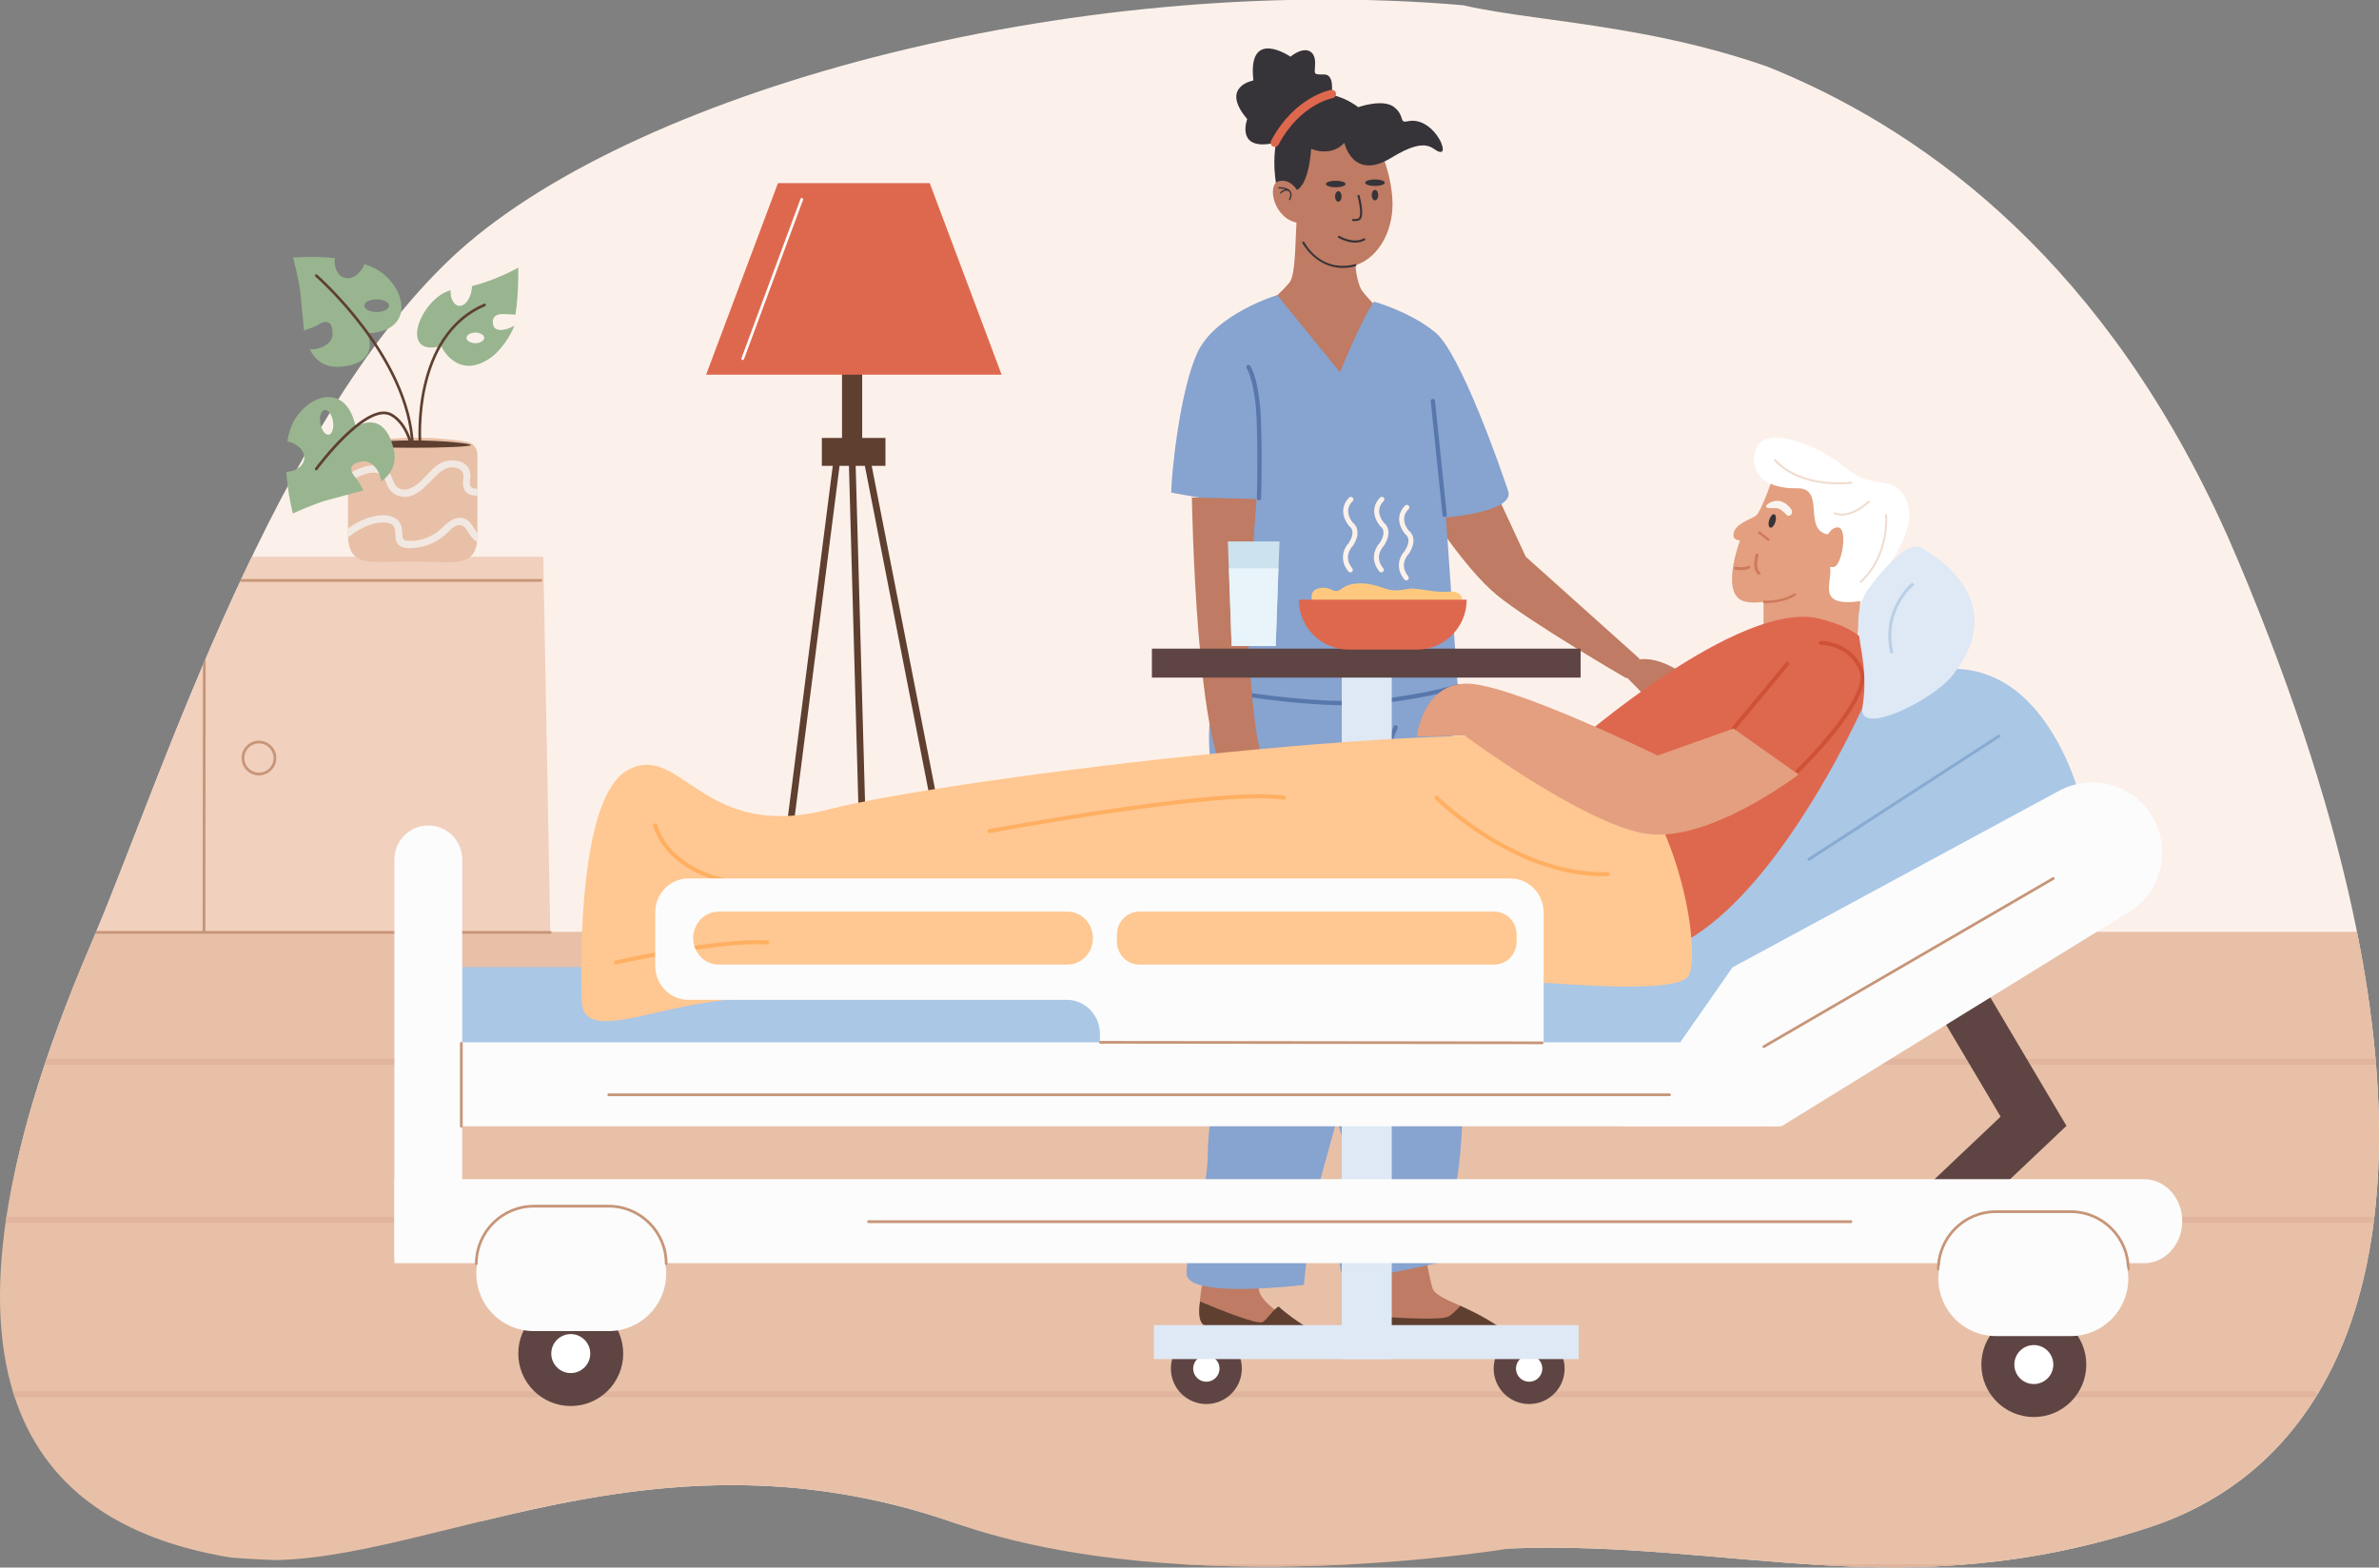
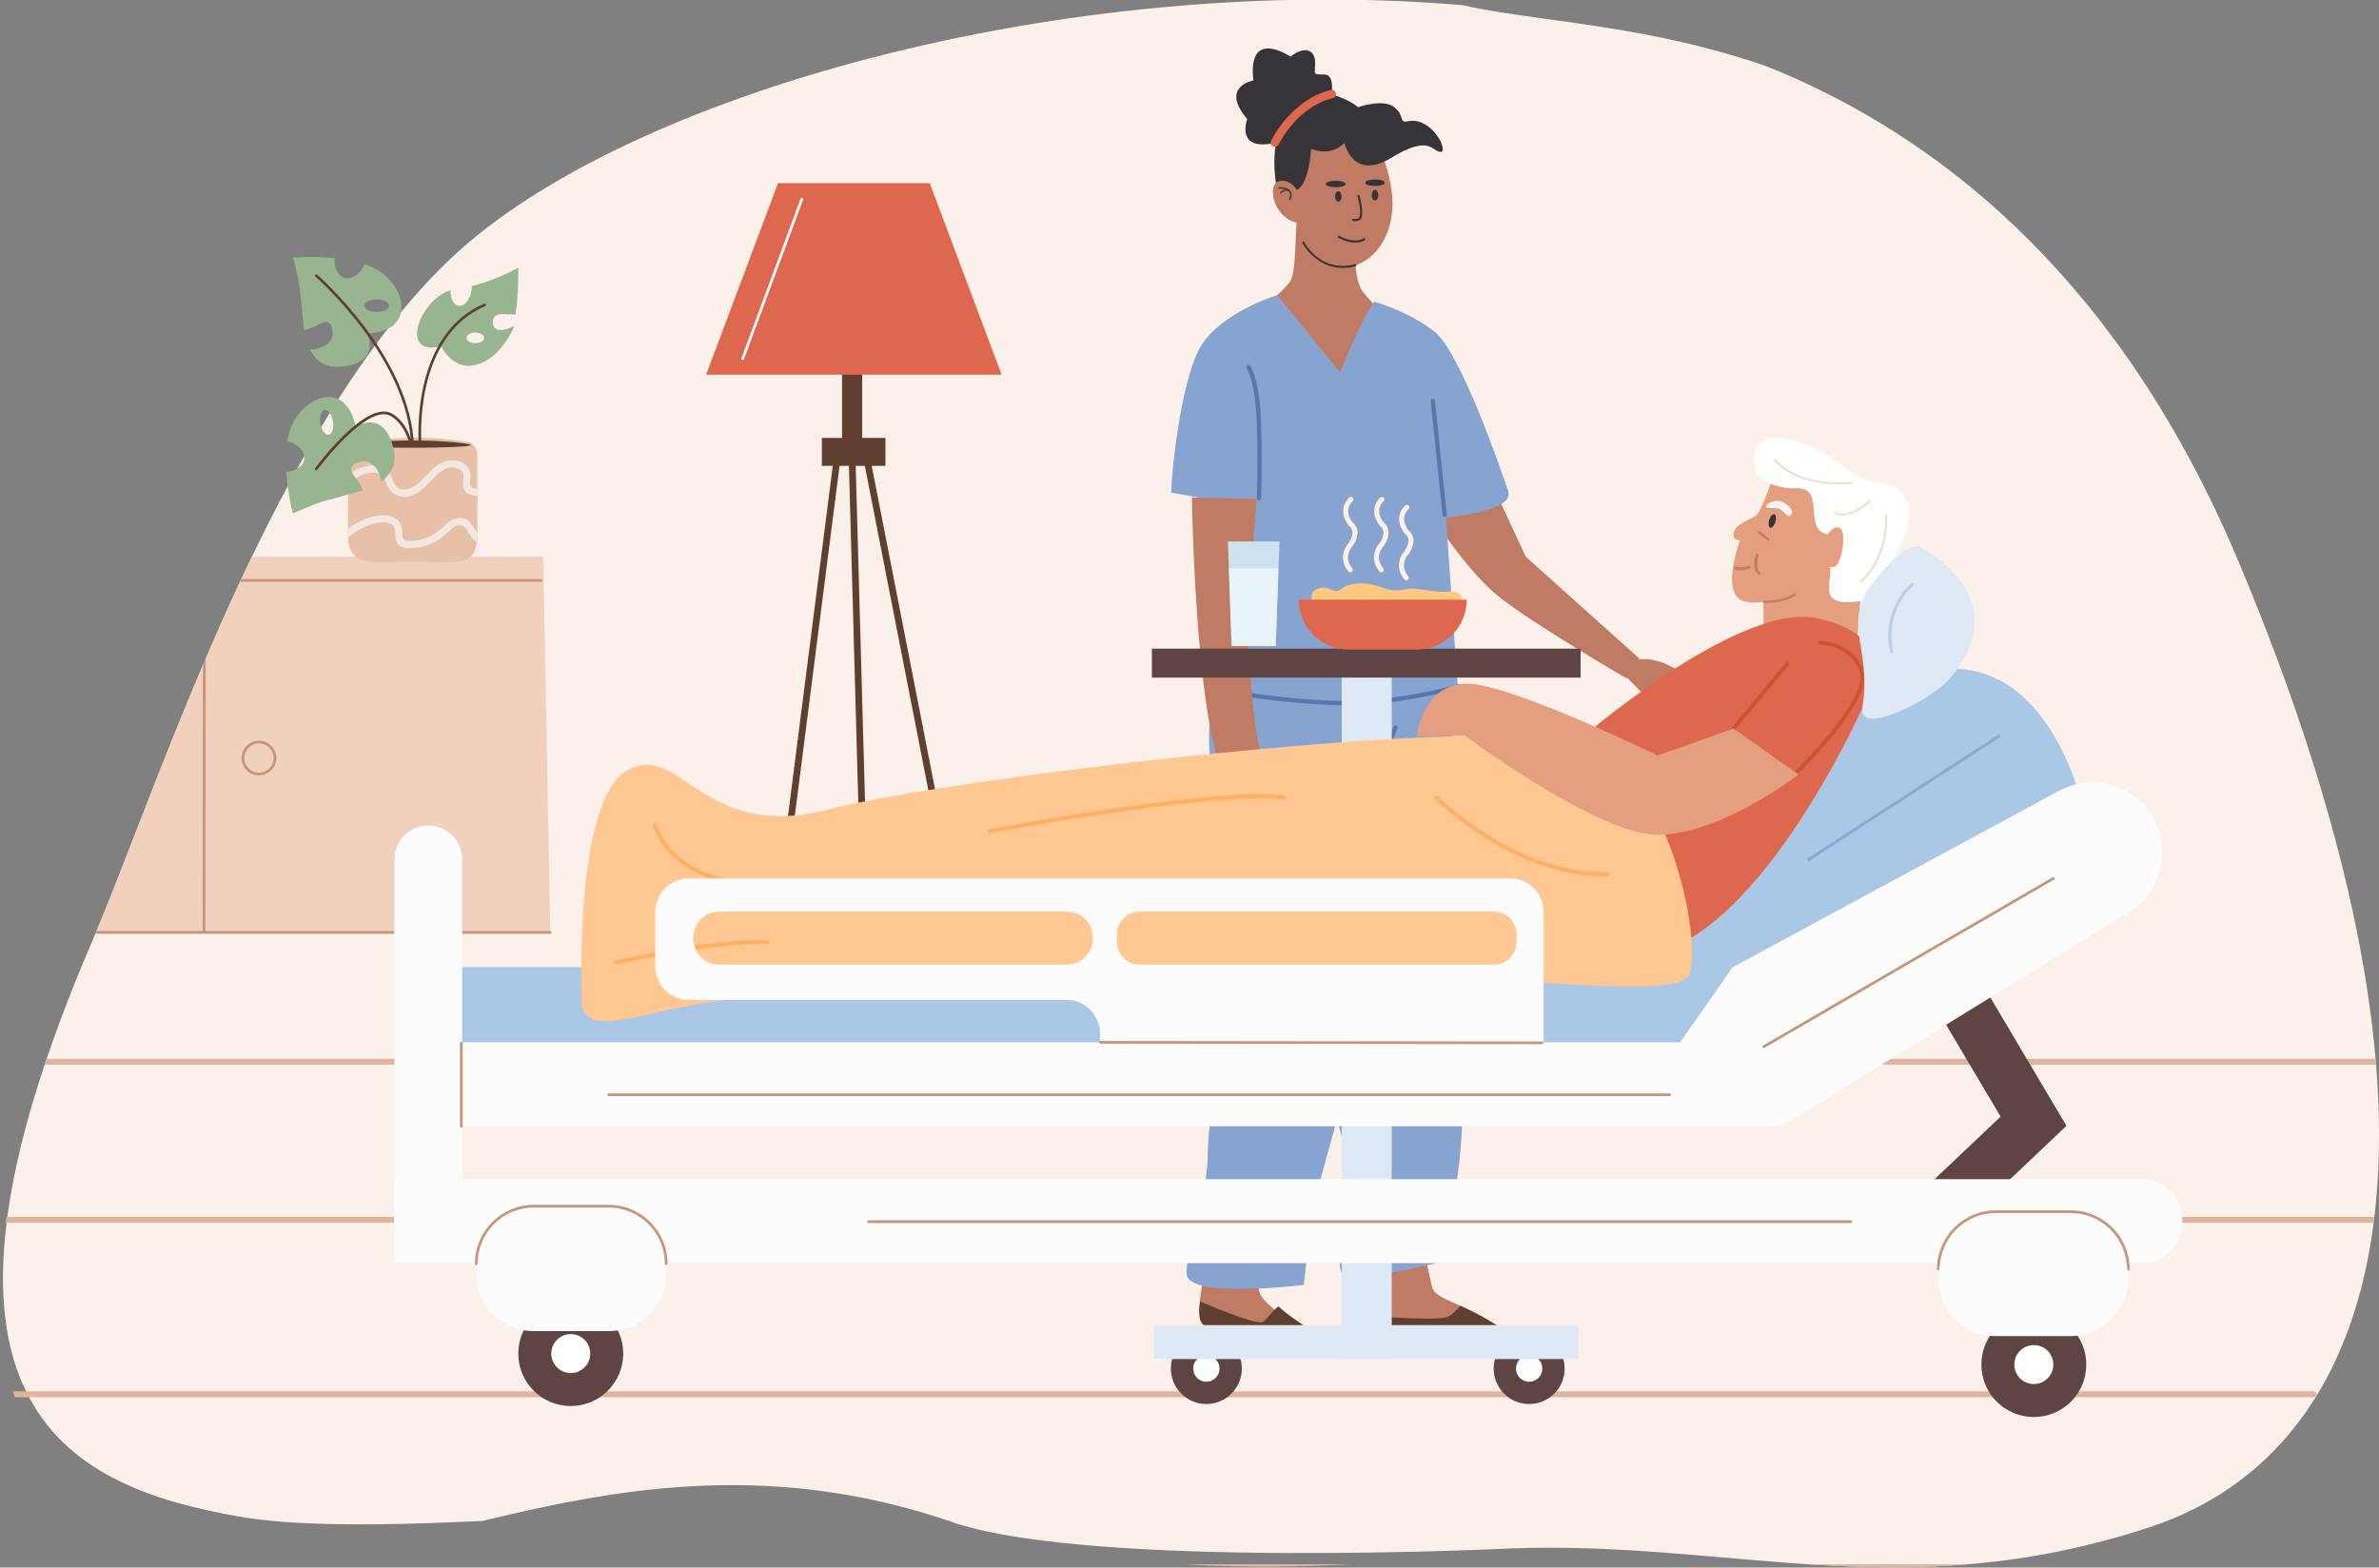
<svg xmlns="http://www.w3.org/2000/svg" height="329.5" preserveAspectRatio="xMidYMid meet" version="1.0" viewBox="0.0 0.1 500.0 329.5" width="500.0" zoomAndPan="magnify">
  <rect x="0.0" y="0.1" width="500.0" height="329.5" fill="#808080" stroke="none" />
  <defs>
    <clipPath id="a">
      <path d="M 0 0.051 L 500 0.051 L 500 329.551 L 0 329.551 Z M 0 0.051" />
    </clipPath>
    <clipPath id="b">
      <path d="M 451.758 321.137 C 400.031 338.156 363.676 323.781 317.238 325.598 C 317.238 325.598 248.605 337.031 200.898 320.309 C 133.074 296.539 83.496 333.746 47.305 327.301 C 11.113 320.855 -22.348 294.98 19.277 198.184 C 19.586 197.469 19.898 196.73 20.219 195.969 C 34.078 162.891 57.809 89.328 94.809 54.367 C 131.488 19.707 224.332 -5.926 307.488 1.199 C 324.43 2.648 421.352 1.363 470.434 118.035 C 482.594 146.941 490.754 172.945 495.371 195.969 C 509.379 265.883 490.672 308.332 451.758 321.137 Z M 451.758 321.137" />
    </clipPath>
    <clipPath id="c">
      <path d="M 0 195 L 500 195 L 500 329.551 L 0 329.551 Z M 0 195" />
    </clipPath>
    <clipPath id="d">
-       <path d="M 451.758 321.137 C 400.031 338.156 363.676 323.781 317.238 325.598 C 317.238 325.598 248.605 337.031 200.898 320.309 C 133.074 296.539 83.496 333.746 47.305 327.301 C 11.113 320.855 -22.348 294.98 19.277 198.184 C 19.586 197.469 19.898 196.73 20.219 195.969 C 34.078 162.891 57.809 89.328 94.809 54.367 C 131.488 19.707 224.332 -5.926 307.488 1.199 C 324.43 2.648 421.352 1.363 470.434 118.035 C 482.594 146.941 490.754 172.945 495.371 195.969 C 509.379 265.883 490.672 308.332 451.758 321.137 Z M 451.758 321.137" />
-     </clipPath>
+       </clipPath>
    <clipPath id="e">
      <path d="M 8 222 L 500 222 L 500 224 L 8 224 Z M 8 222" />
    </clipPath>
    <clipPath id="f">
      <path d="M 451.758 321.137 C 400.031 338.156 363.676 323.781 317.238 325.598 C 317.238 325.598 248.605 337.031 200.898 320.309 C 133.074 296.539 83.496 333.746 47.305 327.301 C 11.113 320.855 -22.348 294.98 19.277 198.184 C 19.586 197.469 19.898 196.73 20.219 195.969 C 34.078 162.891 57.809 89.328 94.809 54.367 C 131.488 19.707 224.332 -5.926 307.488 1.199 C 324.43 2.648 421.352 1.363 470.434 118.035 C 482.594 146.941 490.754 172.945 495.371 195.969 C 509.379 265.883 490.672 308.332 451.758 321.137 Z M 451.758 321.137" />
    </clipPath>
    <clipPath id="g">
      <path d="M 0 255 L 500 255 L 500 258 L 0 258 Z M 0 255" />
    </clipPath>
    <clipPath id="h">
      <path d="M 451.758 321.137 C 400.031 338.156 363.676 323.781 317.238 325.598 C 317.238 325.598 248.605 337.031 200.898 320.309 C 133.074 296.539 83.496 333.746 47.305 327.301 C 11.113 320.855 -22.348 294.98 19.277 198.184 C 19.586 197.469 19.898 196.73 20.219 195.969 C 34.078 162.891 57.809 89.328 94.809 54.367 C 131.488 19.707 224.332 -5.926 307.488 1.199 C 324.43 2.648 421.352 1.363 470.434 118.035 C 482.594 146.941 490.754 172.945 495.371 195.969 C 509.379 265.883 490.672 308.332 451.758 321.137 Z M 451.758 321.137" />
    </clipPath>
    <clipPath id="i">
      <path d="M 0 292 L 487 292 L 487 294 L 0 294 Z M 0 292" />
    </clipPath>
    <clipPath id="j">
      <path d="M 451.758 321.137 C 400.031 338.156 363.676 323.781 317.238 325.598 C 317.238 325.598 248.605 337.031 200.898 320.309 C 133.074 296.539 83.496 333.746 47.305 327.301 C 11.113 320.855 -22.348 294.98 19.277 198.184 C 19.586 197.469 19.898 196.73 20.219 195.969 C 34.078 162.891 57.809 89.328 94.809 54.367 C 131.488 19.707 224.332 -5.926 307.488 1.199 C 324.43 2.648 421.352 1.363 470.434 118.035 C 482.594 146.941 490.754 172.945 495.371 195.969 C 509.379 265.883 490.672 308.332 451.758 321.137 Z M 451.758 321.137" />
    </clipPath>
    <clipPath id="k">
      <path d="M 201 328 L 429 328 L 429 329.551 L 201 329.551 Z M 201 328" />
    </clipPath>
    <clipPath id="l">
      <path d="M 451.758 321.137 C 400.031 338.156 363.676 323.781 317.238 325.598 C 317.238 325.598 248.605 337.031 200.898 320.309 C 133.074 296.539 83.496 333.746 47.305 327.301 C 11.113 320.855 -22.348 294.98 19.277 198.184 C 19.586 197.469 19.898 196.73 20.219 195.969 C 34.078 162.891 57.809 89.328 94.809 54.367 C 131.488 19.707 224.332 -5.926 307.488 1.199 C 324.43 2.648 421.352 1.363 470.434 118.035 C 482.594 146.941 490.754 172.945 495.371 195.969 C 509.379 265.883 490.672 308.332 451.758 321.137 Z M 451.758 321.137" />
    </clipPath>
    <clipPath id="m">
      <path d="M 0 117 L 116 117 L 116 197 L 0 197 Z M 0 117" />
    </clipPath>
    <clipPath id="n">
      <path d="M 451.758 321.137 C 400.031 338.156 363.676 323.781 317.238 325.598 C 317.238 325.598 248.605 337.031 200.898 320.309 C 133.074 296.539 83.496 333.746 47.305 327.301 C 11.113 320.855 -22.348 294.98 19.277 198.184 C 19.586 197.469 19.898 196.73 20.219 195.969 C 34.078 162.891 57.809 89.328 94.809 54.367 C 131.488 19.707 224.332 -5.926 307.488 1.199 C 324.43 2.648 421.352 1.363 470.434 118.035 C 482.594 146.941 490.754 172.945 495.371 195.969 C 509.379 265.883 490.672 308.332 451.758 321.137 Z M 451.758 321.137" />
    </clipPath>
    <clipPath id="o">
      <path d="M 42 116 L 44 116 L 44 197 L 42 197 Z M 42 116" />
    </clipPath>
    <clipPath id="p">
      <path d="M 451.758 321.137 C 400.031 338.156 363.676 323.781 317.238 325.598 C 317.238 325.598 248.605 337.031 200.898 320.309 C 133.074 296.539 83.496 333.746 47.305 327.301 C 11.113 320.855 -22.348 294.98 19.277 198.184 C 19.586 197.469 19.898 196.73 20.219 195.969 C 34.078 162.891 57.809 89.328 94.809 54.367 C 131.488 19.707 224.332 -5.926 307.488 1.199 C 324.43 2.648 421.352 1.363 470.434 118.035 C 482.594 146.941 490.754 172.945 495.371 195.969 C 509.379 265.883 490.672 308.332 451.758 321.137 Z M 451.758 321.137" />
    </clipPath>
    <clipPath id="q">
      <path d="M 50 155 L 59 155 L 59 164 L 50 164 Z M 50 155" />
    </clipPath>
    <clipPath id="r">
      <path d="M 451.758 321.137 C 400.031 338.156 363.676 323.781 317.238 325.598 C 317.238 325.598 248.605 337.031 200.898 320.309 C 133.074 296.539 83.496 333.746 47.305 327.301 C 11.113 320.855 -22.348 294.98 19.277 198.184 C 19.586 197.469 19.898 196.73 20.219 195.969 C 34.078 162.891 57.809 89.328 94.809 54.367 C 131.488 19.707 224.332 -5.926 307.488 1.199 C 324.43 2.648 421.352 1.363 470.434 118.035 C 482.594 146.941 490.754 172.945 495.371 195.969 C 509.379 265.883 490.672 308.332 451.758 321.137 Z M 451.758 321.137" />
    </clipPath>
    <clipPath id="s">
      <path d="M 0 195 L 116 195 L 116 197 L 0 197 Z M 0 195" />
    </clipPath>
    <clipPath id="t">
      <path d="M 451.758 321.137 C 400.031 338.156 363.676 323.781 317.238 325.598 C 317.238 325.598 248.605 337.031 200.898 320.309 C 133.074 296.539 83.496 333.746 47.305 327.301 C 11.113 320.855 -22.348 294.98 19.277 198.184 C 19.586 197.469 19.898 196.73 20.219 195.969 C 34.078 162.891 57.809 89.328 94.809 54.367 C 131.488 19.707 224.332 -5.926 307.488 1.199 C 324.43 2.648 421.352 1.363 470.434 118.035 C 482.594 146.941 490.754 172.945 495.371 195.969 C 509.379 265.883 490.672 308.332 451.758 321.137 Z M 451.758 321.137" />
    </clipPath>
    <clipPath id="u">
      <path d="M 0 121 L 114 121 L 114 123 L 0 123 Z M 0 121" />
    </clipPath>
    <clipPath id="v">
      <path d="M 451.758 321.137 C 400.031 338.156 363.676 323.781 317.238 325.598 C 317.238 325.598 248.605 337.031 200.898 320.309 C 133.074 296.539 83.496 333.746 47.305 327.301 C 11.113 320.855 -22.348 294.98 19.277 198.184 C 19.586 197.469 19.898 196.73 20.219 195.969 C 34.078 162.891 57.809 89.328 94.809 54.367 C 131.488 19.707 224.332 -5.926 307.488 1.199 C 324.43 2.648 421.352 1.363 470.434 118.035 C 482.594 146.941 490.754 172.945 495.371 195.969 C 509.379 265.883 490.672 308.332 451.758 321.137 Z M 451.758 321.137" />
    </clipPath>
    <clipPath id="w">
      <path d="M 73 96 L 101 96 L 101 108 L 73 108 Z M 73 96" />
    </clipPath>
    <clipPath id="x">
      <path d="M 88.973 118.172 L 84.082 118.172 C 77.922 118.172 73.223 119.223 73.137 112.734 L 73.137 95.637 C 73.137 94.445 73.996 93.43 75.168 93.227 C 82.883 91.891 90.594 91.684 98.305 93.016 C 99.48 93.219 100.336 94.445 100.336 95.637 L 100.336 112.734 C 100.32 119.641 95.133 118.172 88.973 118.172 Z M 88.973 118.172" />
    </clipPath>
    <clipPath id="y">
      <path d="M 73 108 L 101 108 L 101 116 L 73 116 Z M 73 108" />
    </clipPath>
    <clipPath id="z">
      <path d="M 88.973 118.172 L 84.082 118.172 C 77.922 118.172 73.223 119.223 73.137 112.734 L 73.137 95.637 C 73.137 94.445 73.996 93.43 75.168 93.227 C 82.883 91.891 90.594 91.684 98.305 93.016 C 99.48 93.219 100.336 94.445 100.336 95.637 L 100.336 112.734 C 100.32 119.641 95.133 118.172 88.973 118.172 Z M 88.973 118.172" />
    </clipPath>
  </defs>
  <g>
    <g clip-path="url(#a)">
      <g clip-path="url(#b)">
        <path d="M 451.758 321.137 C 400.031 338.156 363.676 323.781 317.238 325.598 C 317.238 325.598 230.645 329.895 200.898 320.309 C 171.152 310.727 86.043 325.266 49.852 318.82 C 13.66 312.379 -22.348 294.98 19.277 198.184 C 19.586 197.469 19.898 196.73 20.219 195.969 C 34.078 162.891 57.809 89.328 94.809 54.367 C 131.488 19.707 226.184 -17.641 307.488 1.199 C 341.574 9.098 421.352 1.363 470.434 118.035 C 482.594 146.941 490.754 172.945 495.371 195.969 C 509.379 265.883 490.672 308.332 451.758 321.137" fill="#fcf1ea" />
      </g>
    </g>
    <g clip-path="url(#c)">
      <g clip-path="url(#d)">
        <path d="M 451.758 321.137 C 396.055 339.457 334.438 354.227 201.145 329.348 C 149.82 319.77 68.109 334.582 29.879 324.633 C -5.695 315.375 -22.348 294.98 19.277 198.184 C 19.586 197.469 19.898 196.73 20.219 195.969 L 495.371 195.969 C 509.379 265.883 493.477 307.418 451.758 321.137" fill="#e8c0a7" />
      </g>
    </g>
    <g clip-path="url(#e)">
      <g clip-path="url(#f)">
        <path d="M 499.301 223.898 L 9.137 223.898 C 8.797 223.898 8.516 223.621 8.516 223.277 C 8.516 222.934 8.797 222.656 9.137 222.656 L 499.301 222.656 C 499.645 222.656 499.922 222.934 499.922 223.277 C 499.922 223.621 499.645 223.898 499.301 223.898" fill="#e0b49d" />
      </g>
    </g>
    <g clip-path="url(#g)">
      <g clip-path="url(#h)">
        <path d="M 498.746 257.145 L -1.402 257.145 C -1.742 257.145 -2.023 256.867 -2.023 256.523 C -2.023 256.18 -1.742 255.902 -1.402 255.902 L 498.746 255.902 C 499.09 255.902 499.367 256.18 499.367 256.523 C 499.367 256.867 499.09 257.145 498.746 257.145" fill="#e0b49d" />
      </g>
    </g>
    <g clip-path="url(#i)">
      <g clip-path="url(#j)">
        <path d="M 486.262 293.809 L -4.555 293.809 C -4.898 293.809 -5.176 293.531 -5.176 293.188 C -5.176 292.844 -4.898 292.566 -4.555 292.566 L 486.262 292.566 C 486.605 292.566 486.883 292.844 486.883 293.188 C 486.883 293.531 486.605 293.809 486.262 293.809" fill="#e0b49d" />
      </g>
    </g>
    <g clip-path="url(#k)">
      <g clip-path="url(#l)">
        <path d="M 427.582 330.16 L 202.184 330.16 C 201.84 330.16 201.562 329.883 201.562 329.539 C 201.562 329.195 201.84 328.918 202.184 328.918 L 427.582 328.918 C 427.926 328.918 428.203 329.195 428.203 329.539 C 428.203 329.883 427.926 330.16 427.582 330.16" fill="#e0b49d" />
      </g>
    </g>
    <g clip-path="url(#m)">
      <g clip-path="url(#n)">
        <path d="M 114.184 117.121 L 115.652 195.887 L -14.152 196.094 C -8.27 178.031 8.566 139.359 18.613 117.121 L 114.184 117.121" fill="#f1d0bd" />
      </g>
    </g>
    <g clip-path="url(#o)">
      <g clip-path="url(#p)">
        <path d="M 42.875 196.273 C 42.715 196.273 42.59 196.148 42.59 195.988 L 42.676 117.066 C 42.676 116.906 42.805 116.781 42.961 116.781 C 43.121 116.781 43.246 116.91 43.246 117.066 L 43.16 195.988 C 43.16 196.148 43.031 196.273 42.875 196.273" fill="#c79578" />
      </g>
    </g>
    <g clip-path="url(#q)">
      <g clip-path="url(#r)">
        <path d="M 577.852 1701.086 C 577.852 1682.492 562.812 1667.453 544.258 1667.453 C 525.703 1667.453 510.664 1682.492 510.664 1701.086 C 510.664 1719.641 525.703 1734.68 544.258 1734.68 C 562.812 1734.68 577.852 1719.641 577.852 1701.086 Z M 577.852 1701.086" fill="none" stroke="#c79578" stroke-linecap="round" stroke-linejoin="round" stroke-miterlimit="10" stroke-width="5.713" transform="matrix(.1 0 0 -.1 0 329.55)" />
      </g>
    </g>
    <g clip-path="url(#s)">
      <g clip-path="url(#t)">
        <path d="M 115.652 196.379 L -14.152 196.379 C -14.309 196.379 -14.438 196.254 -14.438 196.094 C -14.438 195.938 -14.309 195.809 -14.152 195.809 L 115.652 195.809 C 115.809 195.809 115.938 195.938 115.938 196.094 C 115.938 196.254 115.809 196.379 115.652 196.379" fill="#c79578" />
      </g>
    </g>
    <g clip-path="url(#u)">
      <g clip-path="url(#v)">
        <path d="M 113.695 122.398 L -16.109 122.398 C -16.27 122.398 -16.395 122.27 -16.395 122.109 C -16.395 121.953 -16.27 121.824 -16.109 121.824 L 113.695 121.824 C 113.852 121.824 113.98 121.953 113.98 122.109 C 113.98 122.27 113.852 122.398 113.695 122.398" fill="#c79578" />
      </g>
    </g>
    <g>
      <path d="M 181.66 214.43 L 178.379 96.43 L 179.797 96.391 L 183.078 214.391 L 181.66 214.43" fill="#5e3f30" />
    </g>
    <g>
      <path d="M 161.539 214.668 L 160.133 214.488 L 175.285 95.977 L 176.691 96.156 L 161.539 214.668" fill="#5e3f30" />
    </g>
    <g>
      <path d="M 204.523 214.281 L 181.602 97.188 L 182.992 96.914 L 205.914 214.008 L 204.523 214.281" fill="#5e3f30" />
    </g>
    <g>
      <path d="M 181.207 96.066 L 176.969 96.066 L 176.969 69.672 L 181.207 69.672 L 181.207 96.066" fill="#5e3f30" />
    </g>
    <g>
      <path d="M 186.098 98.023 L 172.73 98.023 L 172.73 92.156 L 186.098 92.156 L 186.098 98.023" fill="#5e3f30" />
    </g>
    <g>
      <path d="M 195.406 38.594 L 163.512 38.594 L 148.406 78.863 L 210.516 78.863 L 195.406 38.594" fill="#de684e" />
    </g>
    <g>
      <path d="M 156.098 75.789 C 156.062 75.789 156.031 75.785 155.996 75.773 C 155.848 75.719 155.773 75.555 155.828 75.406 L 168.25 41.895 C 168.305 41.746 168.469 41.672 168.617 41.727 C 168.766 41.781 168.84 41.945 168.785 42.094 L 156.363 75.605 C 156.32 75.719 156.215 75.789 156.098 75.789" fill="#fcfcfc" />
    </g>
    <g>
      <path d="M 315.32 281.457 C 315.32 281.457 298.461 281.254 293.293 281.504 C 291.629 281.582 290.73 279.688 290.266 276.879 C 289.285 270.969 290.238 260.996 290.039 256.789 L 298.223 255.383 C 298.223 255.383 299.844 266.797 301.074 270.883 C 301.516 272.363 304.48 273.477 306.93 274.59 C 311.211 276.551 312.102 277.188 314.137 278.406 C 317.34 280.324 315.32 281.457 315.32 281.457" fill="#bf7b63" />
    </g>
    <g>
      <path d="M 315.32 281.457 C 315.32 281.457 298.461 281.254 293.293 281.504 C 291.629 281.582 290.73 279.688 290.266 276.879 C 294.984 277.203 303.055 277.613 304.465 276.82 C 305.152 276.438 306.043 275.578 306.93 274.59 C 311.211 276.551 312.102 277.188 314.137 278.406 C 317.34 280.324 315.32 281.457 315.32 281.457" fill="#5e3f30" />
    </g>
    <g>
      <path d="M 276.773 284.293 C 276.773 284.293 258.941 280.219 254.02 279.383 C 252.434 279.113 251.98 277.141 252.121 274.398 C 252.426 268.629 255.391 259.43 256.07 255.422 L 266.082 256.113 C 266.082 256.113 264.238 266.941 264.555 271.047 C 264.664 272.535 266.227 274.137 268.301 275.695 C 271.926 278.43 277.543 280.668 278.793 282.586 C 280.473 285.16 276.773 284.293 276.773 284.293" fill="#bf7b63" />
    </g>
    <g>
      <path d="M 278.871 285.344 C 278.871 285.344 258.352 280.238 253.555 278.852 C 252.012 278.406 251.781 276.395 252.23 273.688 C 256.441 275.457 263.68 278.352 265.215 278.066 C 265.961 277.93 267.605 275.34 268.723 274.719 C 272.016 277.844 277.266 280.438 278.746 282.188 C 281.066 284.938 278.871 285.344 278.871 285.344" fill="#5e3f30" />
    </g>
    <g>
      <path d="M 307.547 264.258 C 307.547 264.258 304.219 265.113 299.98 266.066 C 296.766 266.789 293.027 267.57 289.824 268.082 C 286.707 268.578 284.098 268.82 282.965 268.504 C 279.141 267.426 284.539 253.117 284.328 248.723 C 284.238 246.887 282.723 241.289 280.988 235.406 C 279.406 241.238 278.031 246.066 277.395 248.426 C 275.434 255.648 274.031 270.188 274.031 270.188 C 274.031 270.188 270.664 270.609 266.418 270.859 C 262.883 271.07 258.734 271.164 255.418 270.805 C 251.953 270.43 249.395 269.559 249.379 267.805 C 249.324 262.355 253.84 251.441 253.84 242.633 C 253.836 233.824 258.145 214.324 259.398 209.859 C 260.348 206.477 257.348 185.941 255.473 170.461 C 254.871 165.512 254.387 161.078 254.184 157.887 C 254.031 155.547 254.086 153.371 254.27 151.383 C 254.875 144.82 256.93 140.258 258.062 138.184 C 258.516 137.348 258.816 136.918 258.816 136.918 C 258.816 136.918 265.145 137.094 272.891 137.691 C 274.18 137.789 275.504 137.902 276.848 138.027 C 276.863 138.027 276.875 138.031 276.891 138.031 C 277.68 138.105 278.48 138.184 279.277 138.266 C 281.074 138.449 283.004 138.582 284.965 138.691 C 294.535 139.215 304.973 139.156 305.277 141.867 C 305.285 141.93 305.285 142.289 305.289 142.906 C 305.305 144.559 305.309 148.027 305.316 152.496 C 305.355 167.738 305.473 194.559 306.223 200.141 C 307.848 212.227 308.227 238.277 305.961 249.363 C 304.777 255.145 307.547 264.258 307.547 264.258" fill="#87a3cf" />
    </g>
    <g>
      <path d="M 282.09 233.109 C 282.059 233.109 282.023 233.105 281.992 233.098 C 281.75 233.043 281.598 232.805 281.648 232.562 C 281.68 232.43 284.629 219.18 284.738 214.355 C 284.77 213.129 284.727 211.559 284.684 209.895 C 284.547 204.77 284.375 198.387 285.961 194.801 C 287.145 192.121 286.566 185.898 286.059 180.406 C 285.699 176.539 285.359 172.891 285.609 170.57 C 285.613 170.527 285.625 170.484 285.641 170.445 L 292.898 152.828 C 292.992 152.602 293.258 152.492 293.488 152.586 C 293.719 152.68 293.824 152.941 293.73 153.176 L 286.496 170.73 C 286.27 172.965 286.602 176.539 286.953 180.324 C 287.496 186.195 288.062 192.27 286.781 195.164 C 285.281 198.566 285.449 204.836 285.582 209.871 C 285.629 211.547 285.672 213.125 285.641 214.379 C 285.527 219.289 282.652 232.211 282.527 232.758 C 282.48 232.969 282.297 233.109 282.09 233.109" fill="#5777ad" />
    </g>
    <g>
      <path d="M 300.051 107.223 C 300.051 107.223 307.711 119.5 314.605 125.184 C 321.496 130.867 341.844 142.691 341.844 142.691 L 344.594 138.566 L 320.672 117.121 L 313.523 101.723 L 300.051 107.223" fill="#bf7b63" />
    </g>
    <g>
      <path d="M 343.543 138.965 C 343.543 138.965 346.777 137.484 352.406 140.852 C 358.035 144.215 346.246 146.902 346.246 146.902 L 341.023 141.59 L 343.543 138.965" fill="#bf7b63" />
    </g>
    <g>
      <path d="M 261.48 86.859 C 261.48 86.859 280.32 85.609 283.59 85.219 C 289 84.566 300.359 92.18 305.105 91.152 C 308.43 90.434 302.531 75.594 300.531 75.055 C 298.781 74.578 286.746 62.418 286.016 60.816 C 285.559 59.824 285.266 58.703 285.078 57.562 C 284.984 56.988 284.918 56.41 284.871 55.844 C 284.852 55.598 284.836 55.352 284.824 55.109 C 284.824 55.078 284.82 55.043 284.82 55.012 C 284.684 52 285.086 49.426 285.086 49.426 C 285.086 49.426 277.672 28.469 274.516 32.895 C 274.145 33.422 273.828 34.309 273.594 35.637 C 273.41 36.656 273.277 37.941 273.199 39.52 C 273.125 41.078 273.004 42.535 272.844 43.902 C 272.777 44.457 272.707 44.996 272.629 45.52 C 272.164 48.684 272.512 57.738 270.996 59.508 C 263.984 67.703 253.246 71.848 253.246 71.848 L 261.48 86.859" fill="#bf7b63" />
    </g>
    <g>
      <path d="M 272.441 42.984 C 272.441 43.32 272.449 43.652 272.469 43.984 C 272.5 44.504 272.555 45.016 272.629 45.52 C 272.855 47.039 273.281 48.469 273.871 49.758 C 275.637 53.609 278.867 56.191 282.559 56.191 C 283.352 56.191 284.129 56.07 284.871 55.844 C 284.992 55.809 285.113 55.77 285.23 55.723 C 285.332 55.688 285.434 55.648 285.531 55.609 C 289.664 53.953 292.672 48.926 292.672 42.984 C 292.672 41.262 292.418 39.305 291.961 37.32 C 291.906 37.098 291.852 36.871 291.797 36.648 C 290.219 30.438 286.676 24.188 282.559 24.188 C 279.277 24.188 276.367 28.148 274.52 32.895 C 274.168 33.785 273.859 34.707 273.594 35.637 C 272.855 38.184 272.441 40.777 272.441 42.984" fill="#bf7b63" />
    </g>
    <g>
      <path d="M 284.191 46.543 C 284.328 46.562 285.562 46.711 285.969 46.172 C 286.801 45.074 285.812 41.465 285.699 41.059 L 285.273 41.18 C 285.57 42.227 286.211 45.125 285.617 45.902 C 285.418 46.168 284.609 46.152 284.25 46.105 L 284.191 46.543" fill="#363339" />
    </g>
    <g>
      <path d="M 286.391 50.812 C 286.598 50.73 286.797 50.633 286.988 50.516 L 286.758 50.137 C 284.492 51.535 281.391 49.633 281.359 49.613 L 281.125 49.988 C 281.16 50.012 281.969 50.512 283.094 50.836 C 284.328 51.188 285.453 51.18 286.391 50.812" fill="#363339" />
    </g>
    <g>
      <path d="M 285.461 22.629 C 285.461 22.629 276.312 15.227 270.27 24.523 C 266.492 30.336 268.238 38.973 268.238 38.973 C 268.238 38.973 274.473 45.414 275.566 31.375 C 275.566 31.375 279.641 33.246 282.551 30.125 C 282.551 30.125 284.297 38.246 292.445 33.246 C 300.598 28.25 301.039 32.039 302.789 32.039 C 304.535 32.039 300.941 24.48 295.844 25.598 C 293.957 26.012 295.355 24.504 293.027 22.629 C 290.699 20.758 285.461 22.629 285.461 22.629" fill="#363339" />
    </g>
    <g>
      <path d="M 262.133 25.129 C 262.133 25.129 259.785 31.34 266.809 30.34 C 267.172 30.289 267.559 30.219 267.969 30.125 C 276.402 28.25 279.645 21.379 279.645 21.379 C 279.645 21.379 280.488 17.73 279.457 16.312 C 279.207 15.973 278.852 15.758 278.348 15.758 C 275.754 15.758 276.402 15.758 276.402 13.262 C 276.402 10.762 274.457 9.512 271.215 12.012 C 271.215 12.012 262.133 5.766 263.43 17.008 C 263.43 17.008 256.297 18.258 262.133 25.129" fill="#363339" />
    </g>
    <g>
      <path d="M 267.93 30.98 C 268.242 30.98 268.551 30.809 268.707 30.512 C 271.051 26.082 274.016 23.66 276.086 22.406 C 278.336 21.051 280.059 20.73 280.074 20.73 C 280.555 20.645 280.871 20.188 280.789 19.711 C 280.707 19.23 280.254 18.91 279.777 18.992 C 279.695 19.004 277.777 19.344 275.266 20.848 C 272.977 22.215 269.711 24.855 267.152 29.684 C 266.926 30.113 267.09 30.648 267.516 30.879 C 267.648 30.945 267.789 30.98 267.93 30.98" fill="#de684e" />
    </g>
    <g>
      <path d="M 272.945 40.699 C 272.945 40.699 271.684 37.648 268.902 38.156 C 266.121 38.664 267.59 46.172 272.898 46.98 L 272.945 40.699" fill="#bf7b63" />
    </g>
    <g>
      <path d="M 271.117 42.211 C 271.141 42.172 271.73 41.199 271.289 40.395 C 270.941 39.766 270.062 39.441 268.684 39.438 L 268.684 39.715 C 269.953 39.719 270.75 39.992 271.047 40.527 C 271.41 41.188 270.887 42.055 270.879 42.066 L 271.117 42.211" fill="#363339" />
    </g>
    <g>
      <path d="M 269.223 40.812 C 269.246 40.773 269.84 39.945 270.844 40.258 L 270.926 39.992 C 269.727 39.617 269.004 40.641 268.996 40.652 L 269.223 40.812" fill="#363339" />
    </g>
    <g>
      <path d="M 281.969 41.395 C 281.969 42 281.66 42.492 281.281 42.492 C 280.902 42.492 280.594 42 280.594 41.395 C 280.594 40.785 280.902 40.293 281.281 40.293 C 281.66 40.293 281.969 40.785 281.969 41.395" fill="#363339" />
    </g>
    <g>
      <path d="M 289.668 41.117 C 289.668 41.727 289.359 42.219 288.98 42.219 C 288.602 42.219 288.293 41.727 288.293 41.117 C 288.293 40.512 288.602 40.02 288.98 40.02 C 289.359 40.02 289.668 40.512 289.668 41.117" fill="#363339" />
    </g>
    <g>
      <path d="M 282.797 38.781 C 282.797 39.16 281.871 39.469 280.73 39.469 C 279.594 39.469 278.672 39.16 278.672 38.781 C 278.672 38.402 279.594 38.094 280.73 38.094 C 281.871 38.094 282.797 38.402 282.797 38.781" fill="#363339" />
    </g>
    <g>
      <path d="M 291.043 38.508 C 291.043 38.887 290.121 39.195 288.98 39.195 C 287.844 39.195 286.918 38.887 286.918 38.508 C 286.918 38.129 287.844 37.82 288.98 37.82 C 290.121 37.82 291.043 38.129 291.043 38.508" fill="#363339" />
    </g>
    <g>
      <path d="M 282.227 56.418 C 276.504 56.418 273.766 51.254 273.734 51.191 C 273.68 51.086 273.719 50.953 273.828 50.898 C 273.934 50.844 274.066 50.887 274.121 50.992 C 274.258 51.262 277.598 57.527 284.816 55.633 C 284.934 55.602 285.051 55.672 285.082 55.789 C 285.113 55.902 285.043 56.023 284.926 56.055 C 283.961 56.309 283.062 56.418 282.227 56.418" fill="#363339" />
    </g>
    <g>
      <path d="M 268.434 62.129 C 268.434 62.129 255.438 66.047 251.66 74.227 C 247.883 82.41 246.16 100.188 246.16 103.648 L 256.883 105.57 C 256.883 105.57 257.91 127.555 254.766 141.086 C 251.617 154.617 306.375 144.34 306.375 144.34 L 303.902 108.871 C 303.902 108.871 318.457 107.727 316.98 103.32 C 315.504 98.914 307.004 74.367 301.656 69.965 C 296.305 65.559 288.777 63.504 288.777 63.504 C 286.027 67.457 281.629 78.352 281.629 78.352 L 268.434 62.129" fill="#87a3cf" />
    </g>
    <g>
      <path d="M 283.199 148.355 C 270.645 148.355 255.469 145.504 255.289 145.473 C 255.043 145.426 254.883 145.188 254.93 144.945 C 254.977 144.699 255.211 144.539 255.457 144.586 C 255.672 144.629 277.258 148.68 290.09 147.082 C 301.324 145.688 306.172 143.938 306.219 143.918 C 306.453 143.832 306.711 143.953 306.797 144.184 C 306.883 144.418 306.766 144.676 306.531 144.762 C 306.336 144.836 301.559 146.562 290.199 147.977 C 288.059 148.242 285.68 148.355 283.199 148.355" fill="#5777ad" />
    </g>
    <g>
      <path d="M 250.5 104.672 C 250.5 104.672 251.371 161.219 259.211 165 C 267.051 168.781 267.461 159.711 265.383 158.512 C 263.309 157.312 262.148 130.977 262.148 130.977 L 264.105 104.992 L 250.5 104.672" fill="#bf7b63" />
    </g>
    <g>
      <path d="M 264.602 105.266 C 264.598 105.266 264.59 105.266 264.586 105.266 C 264.336 105.254 264.145 105.047 264.152 104.797 C 264.156 104.734 264.402 98.586 264.152 89.355 C 263.906 80.32 262.035 77.539 262.016 77.512 C 261.875 77.309 261.922 77.027 262.125 76.887 C 262.324 76.742 262.605 76.789 262.75 76.988 C 262.832 77.105 264.797 79.945 265.055 89.328 C 265.305 98.594 265.055 104.773 265.055 104.836 C 265.043 105.078 264.844 105.266 264.602 105.266" fill="#5777ad" />
    </g>
    <g>
      <path d="M 303.625 108.773 C 303.398 108.773 303.203 108.602 303.18 108.367 L 300.703 84.445 C 300.68 84.199 300.859 83.98 301.105 83.953 C 301.352 83.926 301.574 84.105 301.598 84.355 L 304.074 108.277 C 304.102 108.523 303.922 108.742 303.672 108.77 C 303.656 108.773 303.641 108.773 303.625 108.773" fill="#5777ad" />
    </g>
    <g>
      <path d="M 292.504 285.781 L 282.004 285.781 L 282.004 137.285 L 292.504 137.285 L 292.504 285.781" fill="#dee9f5" />
    </g>
    <g>
      <path d="M 261 287.777 C 261 291.895 257.66 295.234 253.543 295.234 C 249.426 295.234 246.086 291.895 246.086 287.777 C 246.086 283.656 249.426 280.32 253.543 280.32 C 257.66 280.32 261 283.656 261 287.777" fill="#5e4543" />
    </g>
    <g>
      <path d="M 256.312 287.777 C 256.312 289.305 255.07 290.547 253.543 290.547 C 252.012 290.547 250.773 289.305 250.773 287.777 C 250.773 286.246 252.012 285.008 253.543 285.008 C 255.07 285.008 256.312 286.246 256.312 287.777" fill="#fff" />
    </g>
    <g>
      <path d="M 328.84 287.777 C 328.84 291.895 325.504 295.234 321.387 295.234 C 317.266 295.234 313.93 291.895 313.93 287.777 C 313.93 283.656 317.266 280.32 321.387 280.32 C 325.504 280.32 328.84 283.656 328.84 287.777" fill="#5e4543" />
    </g>
    <g>
      <path d="M 324.156 287.777 C 324.156 289.305 322.914 290.547 321.387 290.547 C 319.855 290.547 318.617 289.305 318.617 287.777 C 318.617 286.246 319.855 285.008 321.387 285.008 C 322.914 285.008 324.156 286.246 324.156 287.777" fill="#fff" />
    </g>
    <g>
      <path d="M 332.203 142.535 L 242.098 142.535 L 242.098 136.445 L 332.203 136.445 L 332.203 142.535" fill="#5e4543" />
    </g>
    <g>
      <path d="M 331.781 285.781 L 242.516 285.781 L 242.516 278.641 L 331.781 278.641 L 331.781 285.781" fill="#dee9f5" />
    </g>
    <g>
      <path d="M 93.234 203.379 L 365.477 203.379 L 374.426 236.844 L 91.496 228.02 L 93.234 203.379" fill="#aac7e6" />
    </g>
    <g>
      <path d="M 406.531 263.07 L 399.02 255.141 L 420.473 234.824 L 402.277 204.129 L 411.676 198.562 L 434.312 236.758 L 406.531 263.07" fill="#5e4543" />
    </g>
    <g>
      <path d="M 368.129 208.648 C 368.129 208.648 353.258 211.879 352.555 197.402 C 351.852 182.926 391.348 142.809 407.395 140.855 C 431.551 137.914 438.164 171.281 438.164 171.281 L 368.129 208.648" fill="#aac7e6" />
    </g>
    <g>
      <path d="M 380.156 181.133 L 379.812 180.602 L 420.145 154.441 L 420.488 154.969 L 380.156 181.133" fill="#88abd1" />
    </g>
    <g>
      <path d="M 389.547 115.379 C 389.547 115.379 387.496 118.238 387.992 122.406" fill="#b9cfe6" />
    </g>
    <g>
      <path d="M 373.055 99.234 C 373.055 99.234 370.234 107.645 369.047 108.496 C 367.855 109.344 364.641 110.184 364.34 112.289 C 364.129 113.762 365.711 113.68 365.711 113.68 C 365.711 113.68 361.23 125.445 366.859 126.57 C 368.961 126.992 370.641 126.57 370.641 126.57 L 370.641 133.504 C 370.641 133.504 373.711 141.621 390.016 138.816 L 392.434 108.152 L 373.055 99.234" fill="#e39f7f" />
    </g>
    <g>
      <path d="M 391.102 126.441 C 391.102 126.441 403.422 113.398 400.984 106.195 C 398.551 98.988 394.219 103.766 387.84 98.422 C 381.465 93.074 370.82 89.582 369.086 94.414 C 367.348 99.254 370.84 102.906 377.668 102.738 C 384.496 102.566 377.531 113.609 386.375 112.426 C 387.961 112.215 383.855 115.48 384.598 118.945 C 385.344 122.41 381.32 127.844 391.102 126.441" fill="#fff" />
    </g>
    <g>
      <path d="M 386.395 101.91 C 381.77 101.91 378.559 100.789 376.578 99.758 C 374.016 98.422 372.926 96.969 372.883 96.906 C 372.812 96.816 372.832 96.688 372.926 96.617 C 373.016 96.551 373.148 96.57 373.215 96.66 C 373.258 96.719 377.609 102.398 389.105 101.371 C 389.219 101.359 389.32 101.445 389.328 101.559 C 389.34 101.672 389.254 101.773 389.141 101.785 C 388.176 101.871 387.262 101.91 386.395 101.91" fill="#f0dcce" />
    </g>
    <g>
      <path d="M 391.102 122.613 C 391.047 122.613 390.992 122.59 390.953 122.547 C 390.871 122.465 390.879 122.332 390.961 122.254 C 396.992 116.551 396.207 108.453 396.199 108.371 C 396.188 108.258 396.27 108.156 396.383 108.145 C 396.496 108.133 396.598 108.215 396.609 108.328 C 396.621 108.41 397.43 116.707 391.246 122.555 C 391.203 122.594 391.152 122.613 391.102 122.613" fill="#f0dcce" />
    </g>
    <g>
      <path d="M 387.129 108.469 C 386.57 108.469 386.035 108.375 385.531 108.191 C 385.422 108.152 385.367 108.035 385.406 107.926 C 385.445 107.82 385.562 107.762 385.672 107.805 C 389.016 109.02 392.586 105.422 392.621 105.387 C 392.699 105.305 392.832 105.301 392.914 105.383 C 392.996 105.461 392.996 105.594 392.918 105.676 C 392.879 105.715 391.969 106.641 390.605 107.422 C 389.398 108.117 388.219 108.469 387.129 108.469" fill="#f0dcce" />
    </g>
    <g>
      <path d="M 373.133 109.809 C 372.898 110.582 372.418 111.125 372.059 111.016 C 371.695 110.906 371.594 110.191 371.828 109.414 C 372.062 108.641 372.543 108.098 372.902 108.207 C 373.262 108.316 373.363 109.031 373.133 109.809" fill="#363339" />
    </g>
    <g>
      <path d="M 371.566 106.027 C 371.566 106.027 373.453 104.5 375.477 106.117 C 377.5 107.734 376.434 108.445 375.91 108.535 C 375.383 108.629 374.672 106.867 373.055 106.918 C 371.441 106.969 370.605 106.844 371.566 106.027" fill="#faf4f0" />
    </g>
    <g>
      <path d="M 365.922 119.977 C 365.535 119.977 365.133 119.93 364.695 119.836 C 364.523 119.801 364.414 119.633 364.453 119.461 C 364.488 119.293 364.656 119.184 364.824 119.223 C 365.82 119.438 366.613 119.379 367.477 119.035 C 367.637 118.969 367.82 119.047 367.887 119.211 C 367.949 119.371 367.871 119.555 367.711 119.617 C 367.105 119.859 366.531 119.977 365.922 119.977" fill="#ce7a5b" />
    </g>
    <g>
      <path d="M 382.961 115.07 C 382.961 115.07 384.211 110.805 386.305 110.957 C 388.395 111.109 387.176 118.605 385.59 119.219 C 384.008 119.832 381.812 117.266 381.812 117.266 L 382.961 115.07" fill="#e39f7f" />
    </g>
    <g>
      <path d="M 369.695 120.898 C 369.633 120.898 369.574 120.883 369.52 120.848 C 368.898 120.434 368.621 119.598 368.699 118.359 C 368.754 117.496 368.965 116.75 368.973 116.719 C 369.02 116.551 369.191 116.453 369.359 116.504 C 369.527 116.551 369.625 116.727 369.574 116.891 C 369.359 117.648 368.992 119.742 369.867 120.324 C 370.012 120.422 370.051 120.617 369.953 120.762 C 369.895 120.852 369.797 120.898 369.695 120.898" fill="#ce7a5b" />
    </g>
    <g>
      <path d="M 371.688 113.805 C 371.637 113.805 371.578 113.785 371.535 113.75 L 369.566 112.238 C 369.453 112.152 369.434 111.992 369.52 111.883 C 369.605 111.77 369.766 111.746 369.879 111.836 L 371.844 113.348 C 371.957 113.434 371.977 113.594 371.891 113.703 C 371.84 113.77 371.766 113.805 371.688 113.805" fill="#ce7a5b" />
    </g>
    <g>
      <path d="M 370.922 126.875 C 370.867 126.875 370.812 126.875 370.754 126.875 C 370.613 126.875 370.5 126.758 370.504 126.617 C 370.504 126.48 370.617 126.367 370.758 126.367 C 370.758 126.367 370.758 126.367 370.762 126.367 C 374.93 126.41 377.07 124.863 377.09 124.848 C 377.203 124.766 377.363 124.789 377.445 124.902 C 377.531 125.016 377.508 125.172 377.395 125.258 C 377.305 125.324 375.176 126.875 370.922 126.875" fill="#ce7a5b" />
    </g>
    <g>
      <path d="M 330.73 156.605 C 330.73 156.605 365.598 125.941 382.402 130.145 C 399.203 134.344 393.953 143.797 389.543 152.828 C 385.133 161.859 369.168 192.105 351.105 199.453 L 330.73 156.605" fill="#de684e" />
    </g>
    <g>
      <path d="M 364.34 153.668 C 364.242 153.668 364.148 153.637 364.07 153.57 C 363.891 153.422 363.867 153.156 364.016 152.977 L 375.355 139.324 C 375.504 139.148 375.77 139.121 375.949 139.27 C 376.129 139.418 376.152 139.684 376.004 139.863 L 364.66 153.516 C 364.578 153.613 364.457 153.668 364.34 153.668" fill="#cf5136" />
    </g>
    <g>
      <path d="M 377.836 162.594 C 377.727 162.594 377.617 162.551 377.535 162.465 C 377.371 162.301 377.379 162.035 377.543 161.871 C 377.582 161.836 381.496 158.027 385.074 153.555 C 389.727 147.738 391.719 143.473 390.832 141.219 C 388.676 135.727 382.992 135.645 382.672 135.645 C 382.668 135.645 382.664 135.645 382.664 135.645 C 382.434 135.645 382.246 135.457 382.242 135.227 C 382.242 134.992 382.43 134.805 382.66 134.805 C 382.719 134.812 389.223 134.828 391.613 140.91 C 394 146.984 378.777 161.844 378.129 162.477 C 378.047 162.555 377.941 162.594 377.836 162.594" fill="#cf5136" />
    </g>
    <g>
      <path d="M 122.258 210.273 C 122.258 210.273 120.531 168.477 131.793 162.066 C 143.051 155.66 147.41 177.191 174.105 170.262 C 200.805 163.328 317.086 149.691 334.102 156.605 C 351.113 163.523 357.684 197.926 355.062 204.887 C 352.441 211.848 295.602 202.188 285.613 205.758 C 275.625 209.328 168.699 208.906 152.973 210.273 C 137.242 211.637 122.168 219.617 122.258 210.273" fill="#ffc791" />
    </g>
    <g>
      <path d="M 161.363 186.523 C 154.941 186.523 147.434 185.328 142.117 180.781 C 138.18 177.414 137.332 173.852 137.297 173.699 C 137.246 173.473 137.387 173.246 137.613 173.195 C 137.84 173.145 138.062 173.285 138.117 173.512 C 138.125 173.547 138.961 176.996 142.711 180.184 C 146.188 183.137 152.953 186.457 165.441 185.531 C 165.672 185.512 165.875 185.688 165.891 185.918 C 165.91 186.148 165.734 186.352 165.504 186.367 C 164.203 186.465 162.812 186.523 161.363 186.523" fill="#ffaf61" />
    </g>
    <g>
      <path d="M 129.516 202.816 C 129.324 202.816 129.148 202.684 129.105 202.488 C 129.055 202.262 129.195 202.039 129.422 201.984 C 129.633 201.938 150.812 197.148 161.258 197.777 C 161.488 197.789 161.664 197.988 161.648 198.219 C 161.637 198.453 161.438 198.633 161.207 198.613 C 150.887 197.996 129.82 202.758 129.609 202.805 C 129.578 202.812 129.547 202.816 129.516 202.816" fill="#ffaf61" />
    </g>
    <g>
      <path d="M 336.922 184.281 C 327.207 184.281 318.281 180.023 312.43 176.387 C 305.895 172.32 301.668 168.125 301.629 168.082 C 301.465 167.918 301.465 167.652 301.629 167.488 C 301.793 167.324 302.059 167.324 302.223 167.488 C 302.262 167.531 306.434 171.668 312.891 175.684 C 318.836 179.375 327.992 183.715 337.859 183.43 C 337.863 183.43 337.867 183.43 337.871 183.43 C 338.102 183.43 338.285 183.609 338.293 183.836 C 338.301 184.066 338.117 184.262 337.887 184.27 C 337.562 184.277 337.242 184.281 336.922 184.281" fill="#ffaf61" />
    </g>
    <g>
      <path d="M 207.934 175.234 C 207.738 175.234 207.562 175.094 207.523 174.891 C 207.48 174.664 207.629 174.445 207.859 174.402 C 207.98 174.379 220.098 172.105 233.723 170.113 C 252.047 167.434 264.223 166.512 269.914 167.371 C 270.145 167.406 270.301 167.617 270.266 167.848 C 270.23 168.078 270.016 168.234 269.789 168.199 C 256.391 166.18 208.496 175.137 208.016 175.227 C 207.988 175.23 207.961 175.234 207.934 175.234" fill="#ffaf61" />
    </g>
    <g>
      <path d="M 88.973 118.172 L 84.082 118.172 C 77.922 118.172 73.223 119.223 73.137 112.734 L 73.137 95.637 C 73.137 94.445 73.996 93.43 75.168 93.227 C 82.883 91.891 90.594 91.684 98.305 93.016 C 99.48 93.219 100.336 94.445 100.336 95.637 L 100.336 112.734 C 100.32 119.641 95.133 118.172 88.973 118.172" fill="#e8c0a7" />
    </g>
    <g clip-path="url(#w)">
      <g clip-path="url(#x)">
        <path d="M 107.41 101.895 C 105.395 102.621 103.285 102.973 101.141 102.867 C 100.488 102.84 99.141 102.941 98.863 102.207 C 98.59 101.48 98.961 100.477 98.863 99.699 C 98.473 96.598 94.469 96.277 92.305 97.629 C 90.812 98.562 89.762 99.984 88.516 101.191 C 87.324 102.344 85.242 103.73 83.602 102.602 C 82.828 102.066 82.641 101.105 82.277 100.297 C 81.957 99.582 81.492 98.961 80.82 98.539 C 79.496 97.715 77.746 97.844 76.316 98.297 C 72.684 99.441 69.613 102.5 67.949 105.855 C 67.52 106.723 68.824 107.492 69.254 106.617 C 70.742 103.617 73.445 100.781 76.719 99.754 C 78.043 99.336 79.863 99.16 80.703 100.523 C 81.145 101.242 81.293 102.105 81.754 102.816 C 82.199 103.508 82.867 104.02 83.641 104.293 C 87.309 105.578 89.812 101.719 92.121 99.652 C 93.207 98.684 94.551 98.012 96.02 98.48 C 96.566 98.656 97.098 99 97.297 99.562 C 97.551 100.273 97.277 101.094 97.305 101.828 C 97.332 102.625 97.613 103.406 98.324 103.84 C 99.129 104.328 100.23 104.336 101.141 104.379 C 103.402 104.488 105.684 104.121 107.809 103.352 C 108.719 103.023 108.324 101.562 107.41 101.895" fill="#f2e8e2" />
      </g>
    </g>
    <g clip-path="url(#y)">
      <g clip-path="url(#z)">
        <path d="M 107.543 113.758 C 104.961 113.895 101.449 114.023 99.883 111.527 C 99.078 110.238 98.348 108.902 96.609 108.953 C 94.922 109 93.785 110.258 92.629 111.312 C 91.402 112.434 89.906 113.203 88.289 113.574 C 87.488 113.754 86.664 113.828 85.844 113.793 C 85.004 113.758 84.625 113.555 84.57 112.695 C 84.488 111.41 84.531 110.184 83.434 109.297 C 82.477 108.52 81.141 108.328 79.945 108.43 C 76.402 108.727 72.918 110.93 70.543 113.473 C 69.879 114.184 70.945 115.254 71.613 114.539 C 73.688 112.316 76.672 110.344 79.754 109.961 C 80.758 109.836 82.395 109.875 82.879 110.969 C 83.391 112.117 82.73 113.48 83.664 114.52 C 84.617 115.578 86.469 115.375 87.738 115.199 C 89.277 114.988 90.781 114.445 92.098 113.613 C 92.738 113.207 93.332 112.73 93.883 112.211 C 94.5 111.629 95.098 110.949 95.902 110.629 C 97.738 109.891 98.203 111.961 99.129 113.039 C 101.148 115.406 104.695 115.422 107.543 115.27 C 108.508 115.219 108.516 113.707 107.543 113.758" fill="#f2e8e2" />
      </g>
    </g>
    <g>
      <path d="M 98.977 93.66 C 98.977 93.973 93.496 94.227 86.738 94.227 C 79.977 94.227 74.496 93.973 74.496 93.66 C 74.496 93.348 79.977 92.68 86.738 92.68 C 93.496 92.68 98.977 93.348 98.977 93.66" fill="#5e3f30" />
    </g>
    <g>
      <path d="M 76.555 64.355 C 76.555 63.621 77.723 63.023 79.164 63.023 C 80.605 63.023 81.773 63.621 81.773 64.355 C 81.773 65.094 80.605 65.688 79.164 65.688 C 77.723 65.688 76.555 65.094 76.555 64.355 Z M 80.867 57.926 C 79.727 56.922 78.25 56.18 76.621 55.625 C 75.77 57.711 73.953 58.969 72.367 58.48 C 70.938 58.035 70.152 56.309 70.363 54.355 C 65.719 53.879 61.602 54.254 61.602 54.254 C 61.602 54.254 62.824 58.84 63.129 61.594 C 63.234 62.555 63.625 67.059 63.902 69.574 C 64.477 69.383 66.105 68.82 66.676 68.465 C 69.34 66.797 69.902 68.492 69.902 70.285 C 69.902 72.078 67.867 73.531 65.355 73.531 C 65.27 73.531 65.18 73.531 65.094 73.527 C 66.262 75.805 68.188 77.414 71.387 77.191 C 80.258 76.578 77.199 70.156 77.199 70.156 C 77.223 70.156 77.242 70.156 77.27 70.152 C 86.371 69.812 85.75 62.195 80.867 57.926" fill="#98b58f" />
    </g>
    <g>
      <path d="M 69.09 91.469 C 68.359 91.594 67.57 90.531 67.328 89.098 C 67.09 87.664 67.484 86.402 68.219 86.281 C 68.949 86.156 69.738 87.219 69.98 88.652 C 70.219 90.086 69.824 91.348 69.09 91.469 Z M 61.973 88.254 C 61.168 89.559 60.676 91.152 60.395 92.859 C 62.613 93.359 64.168 94.961 63.945 96.613 C 63.746 98.113 62.156 99.184 60.176 99.301 C 60.48 103.996 61.543 108.031 61.543 108.031 C 61.543 108.031 65.902 106.051 68.586 105.285 C 69.523 105.02 73.938 103.879 76.395 103.184 C 76.109 102.645 75.277 101.117 74.824 100.609 C 72.723 98.238 74.316 97.395 76.098 97.094 C 77.883 96.797 79.668 98.578 80.09 101.074 C 80.105 101.16 80.117 101.25 80.129 101.336 C 82.195 99.793 83.477 97.609 82.723 94.465 C 80.629 85.746 74.754 89.859 74.754 89.859 C 74.746 89.84 74.742 89.816 74.738 89.793 C 72.879 80.797 65.406 82.688 61.973 88.254" fill="#98b58f" />
    </g>
    <g>
      <path d="M 99.906 72.234 C 98.883 72.234 98.051 71.734 98.051 71.121 C 98.051 70.504 98.883 70.008 99.906 70.008 C 100.93 70.008 101.762 70.504 101.762 71.121 C 101.762 71.734 100.93 72.234 99.906 72.234 Z M 105.34 66.133 C 106.207 66.078 107.641 66.223 108.336 66.242 C 109.055 61.816 108.922 56.352 108.922 56.352 C 108.922 56.352 104.566 58.887 99.188 60.238 C 99.188 60.5 99.164 60.77 99.125 61.039 C 98.836 63.055 97.617 64.551 96.41 64.375 C 95.34 64.219 94.637 62.816 94.688 61.105 C 88.285 62.965 83.68 75.176 92.68 72.875 C 92.691 72.871 92.699 72.871 92.711 72.867 C 92.711 72.867 96.074 80.207 103.109 75.312 C 105.09 73.938 107.23 70.887 108.113 68.574 C 105.895 69.797 104.199 69.68 103.77 68.711 C 103.277 67.594 103.562 66.242 105.34 66.133" fill="#98b58f" />
    </g>
    <g>
      <path d="M 86.707 93.898 C 86.559 93.898 86.434 93.781 86.426 93.633 C 86.238 89.402 85.066 84.91 82.941 80.289 C 81.238 76.578 78.926 72.777 76.062 68.988 C 71.184 62.527 66.34 58.289 66.293 58.25 C 66.176 58.148 66.164 57.973 66.266 57.855 C 66.367 57.742 66.543 57.727 66.66 57.828 C 66.707 57.871 71.586 62.141 76.5 68.645 C 79.387 72.469 81.723 76.305 83.445 80.051 C 85.602 84.742 86.793 89.305 86.984 93.609 C 86.992 93.762 86.871 93.891 86.719 93.898 C 86.715 93.898 86.711 93.898 86.707 93.898" fill="#5e3f30" />
    </g>
    <g>
      <path d="M 88.285 93.594 C 88.141 93.594 88.02 93.484 88.008 93.34 C 88.004 93.281 87.559 87.594 89.016 81.172 C 89.875 77.391 91.211 74.098 92.992 71.379 C 95.227 67.969 98.168 65.465 101.734 63.938 C 101.875 63.875 102.039 63.941 102.098 64.082 C 102.16 64.223 102.094 64.387 101.953 64.449 C 98.492 65.934 95.637 68.367 93.465 71.68 C 91.719 74.336 90.406 77.566 89.562 81.281 C 88.121 87.621 88.559 93.238 88.562 93.293 C 88.578 93.445 88.461 93.578 88.309 93.594 C 88.301 93.594 88.293 93.594 88.285 93.594" fill="#5e3f30" />
    </g>
    <g>
      <path d="M 66.461 98.961 C 66.402 98.961 66.344 98.945 66.289 98.906 C 66.164 98.812 66.137 98.633 66.23 98.508 C 66.664 97.918 76.949 84.121 82.309 86.996 C 83.699 87.746 84.902 89.121 85.785 90.977 C 86.449 92.367 86.695 93.523 86.707 93.574 C 86.738 93.727 86.641 93.879 86.488 93.91 C 86.332 93.945 86.18 93.848 86.148 93.691 C 86.137 93.648 85.156 89.176 82.039 87.504 C 79.504 86.141 75.488 89.262 72.57 92.117 C 69.344 95.27 66.719 98.812 66.691 98.848 C 66.633 98.922 66.547 98.961 66.461 98.961" fill="#5e3f30" />
    </g>
    <g>
      <path d="M 364.34 153.246 L 348.375 158.918 C 348.375 158.918 317.5 143.797 308.258 143.797 C 299.016 143.797 297.758 154.926 297.758 154.926 L 307.84 154.719 C 307.84 154.719 332.41 172.988 345.645 175.301 C 358.879 177.609 377.988 162.91 377.988 162.91 L 364.34 153.246" fill="#e39f7f" />
    </g>
    <g>
      <path d="M 130.984 284.625 C 130.984 290.715 126.047 295.652 119.957 295.652 C 113.867 295.652 108.93 290.715 108.93 284.625 C 108.93 278.535 113.867 273.598 119.957 273.598 C 126.047 273.598 130.984 278.535 130.984 284.625" fill="#5e4543" />
    </g>
    <g>
      <path d="M 124.055 284.625 C 124.055 286.887 122.219 288.723 119.957 288.723 C 117.695 288.723 115.863 286.887 115.863 284.625 C 115.863 282.363 117.695 280.531 119.957 280.531 C 122.219 280.531 124.055 282.363 124.055 284.625" fill="#fff" />
    </g>
    <g>
      <path d="M 438.48 286.938 C 438.48 293.027 433.547 297.965 427.453 297.965 C 421.363 297.965 416.426 293.027 416.426 286.938 C 416.426 280.848 421.363 275.91 427.453 275.91 C 433.547 275.91 438.48 280.848 438.48 286.938" fill="#5e4543" />
    </g>
    <g>
      <path d="M 431.551 286.938 C 431.551 289.199 429.715 291.031 427.453 291.031 C 425.191 291.031 423.359 289.199 423.359 286.938 C 423.359 284.672 425.191 282.84 427.453 282.84 C 429.715 282.84 431.551 284.672 431.551 286.938" fill="#fff" />
    </g>
    <g>
      <path d="M 374.039 219.199 L 374.039 236.844 L 88.207 236.844 L 88.207 219.199 L 374.039 219.199" fill="#fcfcfc" />
    </g>
    <g>
      <path d="M 458.645 256.797 C 458.645 261.668 455.07 265.617 450.66 265.617 L 82.887 265.617 L 82.887 247.973 L 450.66 247.973 C 455.07 247.973 458.645 251.922 458.645 256.797" fill="#fcfcfc" />
    </g>
    <g>
      <path d="M 453.059 173.066 C 456.215 179.832 453.805 187.887 447.449 191.805 L 376.102 235.809 L 374.426 236.844 L 340.816 236.844 L 364.129 203.445 L 432.73 166.344 C 440.18 162.316 449.48 165.391 453.059 173.066" fill="#fcfcfc" />
    </g>
    <g>
      <path d="M 370.707 220.395 C 370.605 220.395 370.512 220.344 370.461 220.254 C 370.379 220.117 370.426 219.941 370.562 219.863 L 431.406 184.508 C 431.543 184.426 431.719 184.473 431.797 184.609 C 431.875 184.746 431.828 184.922 431.695 185 L 370.848 220.355 C 370.805 220.383 370.754 220.395 370.707 220.395" fill="#c79578" />
    </g>
    <g>
      <path d="M 318.762 197.984 C 318.762 200.676 316.66 202.855 314.07 202.855 L 239.434 202.855 C 236.844 202.855 234.742 200.676 234.742 197.984 L 234.742 196.602 C 234.742 193.914 236.844 191.73 239.434 191.73 L 314.07 191.73 C 316.66 191.73 318.762 193.914 318.762 196.602 Z M 229.703 197.293 C 229.703 200.367 227.305 202.855 224.348 202.855 L 151.043 202.855 C 148.086 202.855 145.688 200.367 145.688 197.293 C 145.688 194.223 148.086 191.73 151.043 191.73 L 224.348 191.73 C 227.305 191.73 229.703 194.223 229.703 197.293 Z M 317.449 184.754 L 144.688 184.754 C 140.832 184.754 137.707 187.953 137.707 191.902 L 137.707 203.121 C 137.707 207.07 140.832 210.273 144.688 210.273 L 224.195 210.273 C 228.051 210.273 231.176 213.473 231.176 217.422 L 231.176 228.641 C 231.176 232.59 234.301 235.793 238.152 235.793 L 317.449 235.793 C 321.305 235.793 324.43 232.59 324.43 228.641 L 324.43 191.902 C 324.43 187.953 321.305 184.754 317.449 184.754" fill="#fcfcfc" />
    </g>
    <g>
      <path d="M 97.141 264.355 L 82.887 264.355 L 82.887 180.746 C 82.887 176.812 86.078 173.621 90.016 173.621 C 93.949 173.621 97.141 176.812 97.141 180.746 L 97.141 264.355" fill="#fcfcfc" />
    </g>
    <g>
      <path d="M 127.941 279.898 L 112.188 279.898 C 105.516 279.898 100.109 274.492 100.109 267.824 C 100.109 261.152 105.516 255.746 112.188 255.746 L 127.941 255.746 C 134.609 255.746 140.016 261.152 140.016 267.824 C 140.016 274.492 134.609 279.898 127.941 279.898" fill="#fcfcfc" />
    </g>
    <g>
      <path d="M 140.016 266.008 C 139.859 266.008 139.73 265.879 139.73 265.723 C 139.73 259.223 134.441 253.93 127.941 253.93 L 112.188 253.93 C 105.684 253.93 100.395 259.223 100.395 265.723 C 100.395 265.879 100.266 266.008 100.109 266.008 C 99.953 266.008 99.824 265.879 99.824 265.723 C 99.824 258.906 105.371 253.359 112.188 253.359 L 127.941 253.359 C 134.758 253.359 140.301 258.906 140.301 265.723 C 140.301 265.879 140.176 266.008 140.016 266.008" fill="#c79578" />
    </g>
    <g>
      <path d="M 447.305 267.164 C 447.145 267.164 447.02 267.035 447.02 266.879 C 447.02 260.375 441.727 255.086 435.227 255.086 L 419.473 255.086 C 412.973 255.086 407.68 260.375 407.68 266.879 C 407.68 267.035 407.555 267.164 407.395 267.164 C 407.238 267.164 407.109 267.035 407.109 266.879 C 407.109 260.062 412.656 254.516 419.473 254.516 L 435.227 254.516 C 442.043 254.516 447.59 260.062 447.59 266.879 C 447.59 267.035 447.461 267.164 447.305 267.164" fill="#c79578" />
    </g>
    <g>
      <path d="M 435.227 280.949 L 419.473 280.949 C 412.805 280.949 407.395 275.543 407.395 268.871 C 407.395 262.203 412.805 256.797 419.473 256.797 L 435.227 256.797 C 441.895 256.797 447.305 262.203 447.305 268.871 C 447.305 275.543 441.895 280.949 435.227 280.949" fill="#fcfcfc" />
    </g>
    <g>
      <path d="M 324.113 219.59 L 231.277 219.484 C 231.121 219.484 230.992 219.355 230.992 219.199 C 230.992 219.039 231.121 218.914 231.277 218.914 L 324.117 219.02 C 324.273 219.02 324.402 219.148 324.402 219.305 C 324.402 219.461 324.273 219.59 324.113 219.59" fill="#c79578" />
    </g>
    <g>
      <path d="M 96.961 237.129 C 96.801 237.129 96.672 237 96.672 236.844 L 96.672 219.398 C 96.672 219.238 96.801 219.113 96.961 219.113 C 97.117 219.113 97.246 219.238 97.246 219.398 L 97.246 236.844 C 97.246 237 97.117 237.129 96.961 237.129" fill="#c79578" />
    </g>
    <g>
      <path d="M 350.895 230.512 L 127.941 230.512 C 127.781 230.512 127.652 230.383 127.652 230.227 C 127.652 230.066 127.781 229.941 127.941 229.941 L 350.895 229.941 C 351.055 229.941 351.18 230.066 351.18 230.227 C 351.18 230.383 351.055 230.512 350.895 230.512" fill="#c79578" />
    </g>
    <g>
      <path d="M 389.016 257.188 L 182.551 257.188 C 182.391 257.188 182.266 257.059 182.266 256.902 C 182.266 256.742 182.391 256.613 182.551 256.613 L 389.016 256.613 C 389.176 256.613 389.305 256.742 389.305 256.902 C 389.305 257.059 389.176 257.188 389.016 257.188" fill="#c79578" />
    </g>
    <g>
      <path d="M 403.344 115.016 C 403.344 115.016 424.105 125.043 410.242 142.219 C 406.039 147.422 390.457 155.023 391.434 148.836 C 393.324 136.863 387.957 132.516 392.273 124.473 C 392.273 124.473 399.504 114.02 403.344 115.016" fill="#dee9f5" />
    </g>
    <g>
      <path d="M 397.324 137.461 C 395.098 128.027 401.844 122.598 401.914 122.543 L 402.305 123.039 C 402.238 123.09 395.805 128.285 397.938 137.316 L 397.324 137.461" fill="#b9cfe6" />
    </g>
    <g>
      <path d="M 276.961 128.883 C 276.961 128.883 274.02 124.672 276.961 123.836 C 279.902 123 280.113 125.301 282.004 123.836 C 283.895 122.371 287.254 122.402 290.613 123.648 C 293.977 124.891 295.234 123.633 297.336 123.84 C 299.438 124.051 302.168 124.684 304.266 124.473 C 306.367 124.262 308.258 125.102 306.785 128.043 C 305.316 130.984 276.961 128.883 276.961 128.883" fill="#fec97e" />
    </g>
    <g>
      <path d="M 297.758 136.652 L 283.473 136.652 C 277.672 136.652 272.973 131.953 272.973 126.152 L 308.258 126.152 C 308.258 131.953 303.555 136.652 297.758 136.652" fill="#de684e" />
    </g>
    <g>
      <path d="M 283.805 120.418 C 283.652 120.418 283.504 120.352 283.398 120.227 C 281.293 117.68 282.531 115.184 283.516 114.176 C 284.172 113.121 284.398 112.203 284.176 111.508 C 284.012 111.004 283.668 110.781 283.656 110.77 C 283.602 110.738 283.551 110.691 283.512 110.645 C 280.75 107.055 283.566 104.684 283.598 104.66 C 283.82 104.477 284.152 104.512 284.336 104.734 C 284.52 104.961 284.484 105.289 284.262 105.473 C 284.25 105.48 283.727 105.93 283.48 106.695 C 283.156 107.699 283.43 108.789 284.297 109.938 C 284.516 110.098 285.031 110.551 285.23 111.383 C 285.469 112.367 285.18 113.512 284.371 114.785 C 284.352 114.816 284.324 114.848 284.297 114.879 C 284.211 114.965 282.152 117.074 284.211 119.559 C 284.395 119.781 284.363 120.113 284.141 120.297 C 284.039 120.379 283.922 120.418 283.805 120.418" fill="#fcf1ea" />
    </g>
    <g>
      <path d="M 290.316 120.418 C 290.164 120.418 290.016 120.352 289.91 120.227 C 287.805 117.68 289.043 115.184 290.027 114.176 C 290.684 113.121 290.91 112.203 290.688 111.508 C 290.523 111.004 290.18 110.781 290.164 110.77 C 290.113 110.738 290.062 110.691 290.023 110.645 C 287.262 107.055 290.078 104.684 290.109 104.66 C 290.332 104.477 290.664 104.512 290.848 104.734 C 291.027 104.961 290.996 105.289 290.773 105.473 C 290.762 105.48 290.238 105.93 289.992 106.695 C 289.668 107.699 289.941 108.789 290.805 109.938 C 291.027 110.098 291.543 110.551 291.742 111.383 C 291.977 112.367 291.688 113.512 290.883 114.785 C 290.863 114.816 290.836 114.848 290.809 114.879 C 290.723 114.965 288.664 117.074 290.719 119.559 C 290.906 119.781 290.875 120.113 290.652 120.297 C 290.555 120.379 290.434 120.418 290.316 120.418" fill="#fcf1ea" />
    </g>
    <g>
      <path d="M 295.566 122.098 C 295.414 122.098 295.266 122.031 295.16 121.906 C 293.055 119.359 294.293 116.863 295.277 115.855 C 295.895 114.867 296.133 113.988 295.973 113.309 C 295.832 112.719 295.426 112.457 295.422 112.453 C 295.367 112.422 295.316 112.379 295.273 112.324 C 292.512 108.734 295.328 106.363 295.359 106.34 C 295.582 106.156 295.914 106.191 296.098 106.414 C 296.281 106.641 296.246 106.969 296.023 107.152 C 296.012 107.164 295.488 107.609 295.242 108.379 C 294.918 109.379 295.191 110.469 296.059 111.617 C 296.277 111.777 296.793 112.23 296.992 113.062 C 297.23 114.051 296.941 115.195 296.133 116.465 C 296.113 116.496 296.09 116.527 296.059 116.559 C 295.973 116.645 293.918 118.758 295.973 121.238 C 296.156 121.461 296.125 121.793 295.902 121.977 C 295.805 122.059 295.684 122.098 295.566 122.098" fill="#fcf1ea" />
    </g>
    <g>
      <path d="M 268.918 113.91 L 268.832 116.355 L 268.684 120.438 L 268.613 122.285 L 268.523 124.832 L 268.121 135.887 L 258.855 135.887 L 258.727 132.391 L 258.641 129.984 L 258.438 124.379 L 258.348 121.973 L 258.293 120.438 L 258.059 113.91 L 268.918 113.91" fill="#cce2ee" />
    </g>
    <g>
      <path d="M 268.684 119.566 L 268.121 135.887 L 258.855 135.887 L 258.293 119.566 L 268.684 119.566" fill="#e8f4fa" />
    </g>
  </g>
</svg>